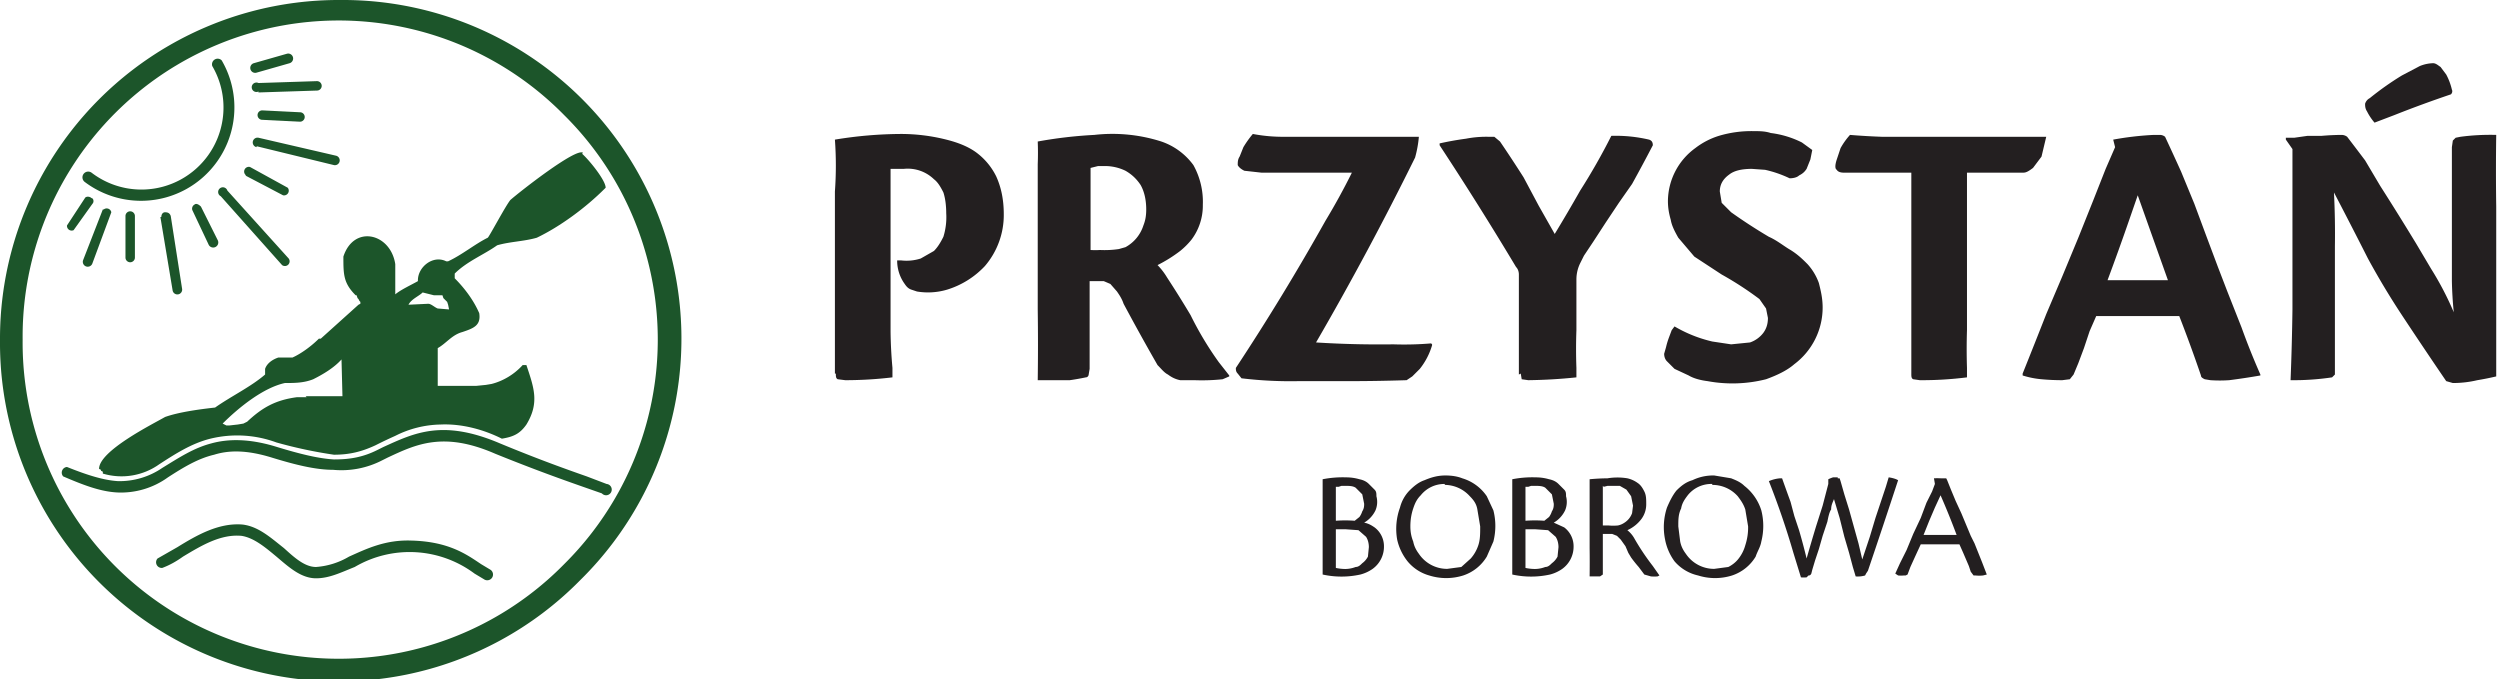
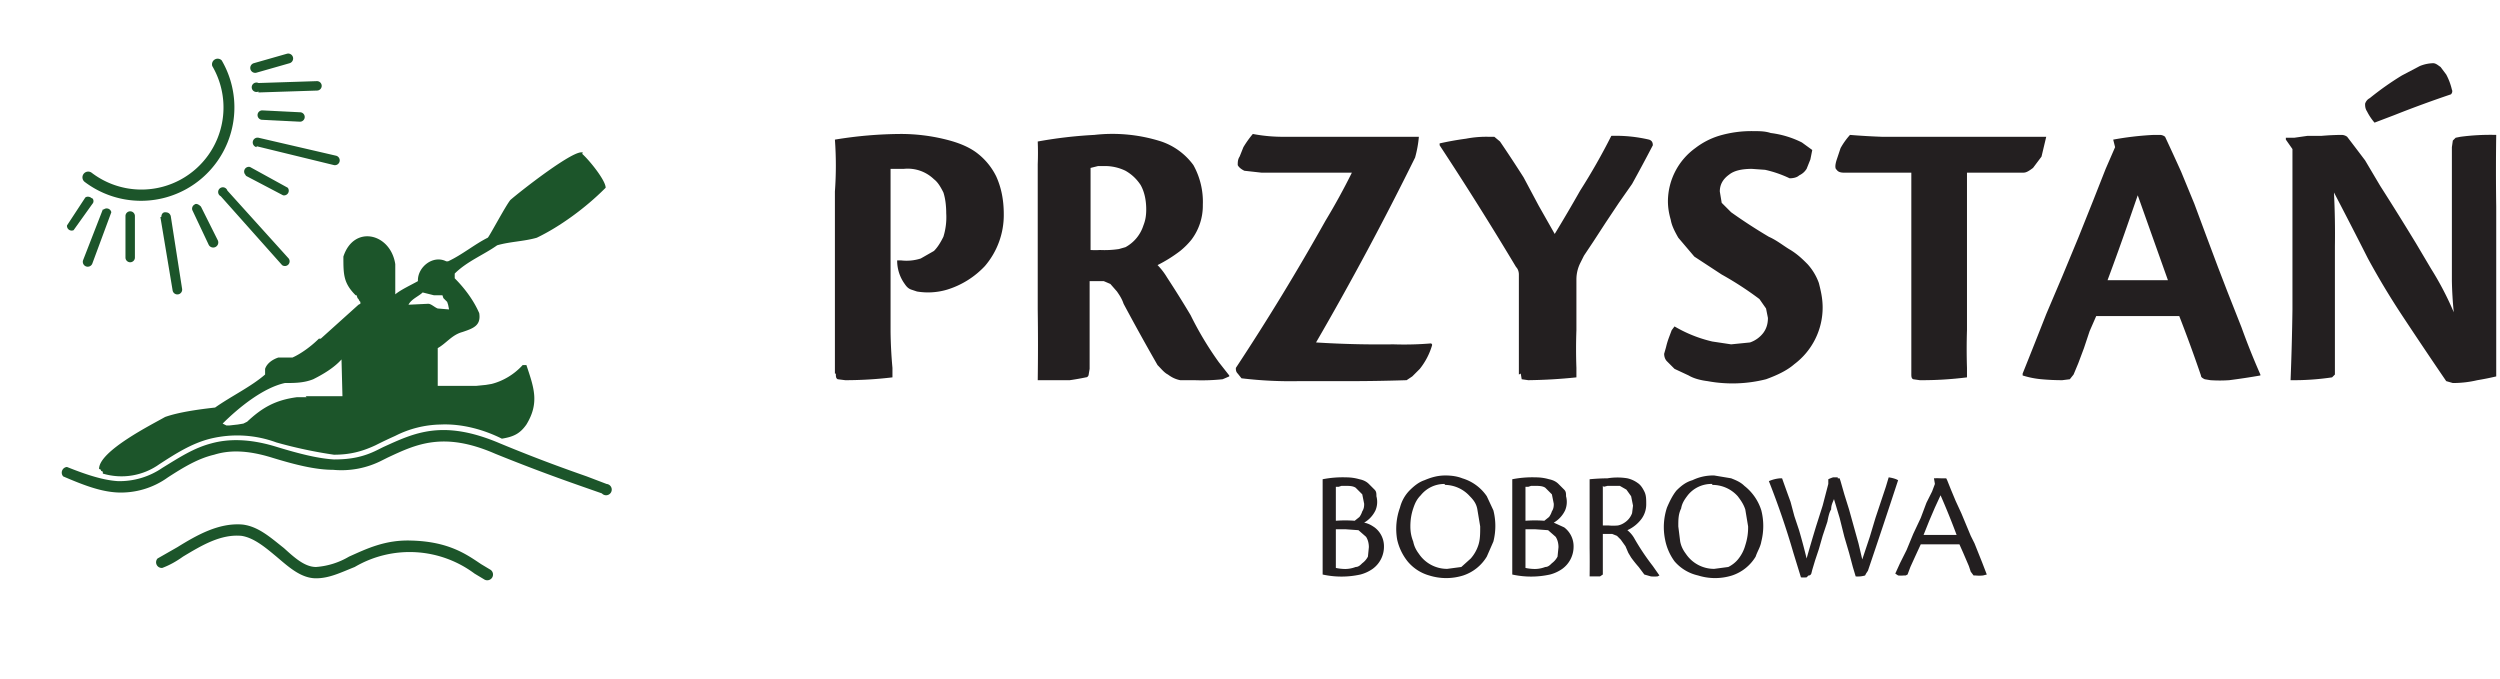
<svg xmlns="http://www.w3.org/2000/svg" xml:space="preserve" fill-rule="evenodd" stroke-linejoin="round" stroke-miterlimit="2" clip-rule="evenodd" viewBox="0 0 265 72">
  <path fill="#231f20" fill-rule="nonzero" d="M88.6 39.6c0 .3 0 .5.2.6l.8.1a41.9 41.9 0 0 0 5-.3v-1a49 49 0 0 1-.2-3.8V17.9h1.4A4 4 0 0 1 99 19c.4.3.7.8 1 1.4.2.6.3 1.4.3 2.2a7 7 0 0 1-.3 2.5c-.3.6-.6 1.1-1 1.5l-1.4.8a4.9 4.9 0 0 1-2.1.2h-.4a4.2 4.2 0 0 0 .8 2.5c.2.3.4.5.7.6l.6.2a7.1 7.1 0 0 0 3.2-.2 9.2 9.2 0 0 0 4-2.5 8.3 8.3 0 0 0 2-5.5c0-1.6-.3-2.9-.8-4a7 7 0 0 0-2.2-2.6c-1-.7-2.2-1.1-3.5-1.4-1.3-.3-2.8-.5-4.4-.5a44 44 0 0 0-7 .6 37.9 37.9 0 0 1 0 5.5v19.3Zm27-9.8h1.4l.7.3.7.8c.2.3.5.7.7 1.3a250.3 250.3 0 0 0 3.6 6.5c.4.4.7.8 1.1 1 .4.3.8.5 1.3.6h1.5a21 21 0 0 0 3-.1l.7-.3v-.1l-1.1-1.4a34.9 34.9 0 0 1-3-5 114 114 0 0 0-2.5-4 7 7 0 0 0-1-1.3 15 15 0 0 0 2.4-1.5 8 8 0 0 0 1.2-1.2 6 6 0 0 0 1.2-3.7 8 8 0 0 0-1-4.2 7 7 0 0 0-3.4-2.5 17 17 0 0 0-7.1-.7 47 47 0 0 0-6 .7 29.8 29.8 0 0 1 0 2.4v15.4a270.7 270.7 0 0 1 0 7.5h3.4a26.2 26.2 0 0 0 1.7-.3c.2 0 .3-.2.3-.3l.1-.6v-9.3Zm0-12 .8-.2h.7a5 5 0 0 1 2.2.5c.7.4 1.2.9 1.6 1.5.4.7.6 1.6.6 2.6 0 .7-.1 1.2-.3 1.7a4 4 0 0 1-1.9 2.3l-.7.2a10.3 10.3 0 0 1-2 .1 8 8 0 0 1-1 0v-8.8Zm36.1 18.6a34.2 34.2 0 0 1-4 .1 107.5 107.5 0 0 1-8.2-.2A331.2 331.2 0 0 0 150 16.7a12 12 0 0 0 .4-2.2H136a17 17 0 0 1-3.2-.3 10.6 10.6 0 0 0-1 1.4l-.4 1c-.2.3-.2.6-.2.9.1.2.3.4.7.6l1.8.2h9.6a70.4 70.4 0 0 1-2.8 5.1A251.6 251.6 0 0 1 131 39c0 .2 0 .4.2.6l.4.5a43.4 43.4 0 0 0 6.1.3h4.6a189 189 0 0 0 6.8-.1l.6-.4.8-.8a7.3 7.3 0 0 0 1.3-2.5v-.1Zm9.5 3.2.1.6.7.1a55 55 0 0 0 5.1-.3v-1a55 55 0 0 1 0-4v-5.4a3.9 3.9 0 0 1 .4-1.7l.4-.8 1-1.5 1.3-2 1.4-2.1 1.4-2a179.7 179.7 0 0 0 2.2-4.1c0-.3-.1-.5-.4-.6a15.5 15.5 0 0 0-4-.4 66.2 66.2 0 0 1-3.3 5.8 173.6 173.6 0 0 1-2.7 4.6l-1.7-3-1.6-3A142 142 0 0 0 159 15l-.6-.5h-.6a11.3 11.3 0 0 0-2.4.2 32.8 32.8 0 0 0-2.8.5v.2a360.4 360.4 0 0 1 8.1 12.9c.2.2.3.5.3.8v10.6Zm24.7-25.7a12 12 0 0 0-3.7.5 8 8 0 0 0-2.5 1.3 7 7 0 0 0-2.9 5.6c0 .7.1 1.3.3 2 .1.6.4 1.2.8 1.9l1.7 2 2.9 1.9a35 35 0 0 1 4 2.6l.7 1 .2 1c0 .7-.2 1.2-.5 1.6a3 3 0 0 1-1.4 1l-2 .2-2-.3a14.2 14.2 0 0 1-4-1.6l-.3.4-.3.8a8 8 0 0 0-.3 1l-.2.7c0 .3.1.6.3.8l.8.8 1.5.7c.5.3 1.2.5 2 .6a14.5 14.5 0 0 0 6.2-.2c1.1-.4 2.2-.9 3-1.6a7.5 7.5 0 0 0 3-6c0-1-.2-1.8-.4-2.6a6 6 0 0 0-1.2-2c-.5-.5-1-1-1.8-1.5-.7-.4-1.4-1-2.3-1.4a56.1 56.1 0 0 1-4-2.6l-1-1-.2-1.2c0-.7.3-1.3 1-1.8.5-.4 1.3-.6 2.4-.6l1.4.1a12.1 12.1 0 0 1 2.6.9c.4 0 .8-.1 1-.3.4-.2.6-.4.8-.7l.4-1 .2-1-1.1-.8a10.1 10.1 0 0 0-3.3-1c-.6-.2-1.2-.2-1.8-.2Zm16.7 25.7c0 .3 0 .5.2.6l.7.1a38 38 0 0 0 5-.3v-1a63 63 0 0 1 0-4V18.3h6c.3 0 .6-.2 1-.5l.9-1.2.5-2.1h-17.4a74 74 0 0 1-3.4-.2 7.5 7.5 0 0 0-1 1.4l-.4 1.2c-.2.6-.2 1 0 1.1.1.2.4.3.7.3h7.2v21.3Zm28.4-6.1a154.6 154.6 0 0 1 2.3 6.3c0 .2.2.3.4.4l.6.1a14.7 14.7 0 0 0 2 0 72.2 72.2 0 0 0 3.3-.5v-.1a76.4 76.4 0 0 1-2-5l-1.5-3.8-1-2.6-1.2-3.2-1.3-3.5-1.4-3.4a321 321 0 0 0-1.7-3.7.9.9 0 0 0-.5-.2h-.7a32.4 32.4 0 0 0-4.3.5l.2.8-1 2.3-1.3 3.3-1.6 4-1.7 4.1-1.7 4a870 870 0 0 1-2.5 6.3v.2a9.4 9.4 0 0 0 2 .4 24.3 24.3 0 0 0 2.2.1l.8-.1.4-.5.5-1.2.6-1.6.6-1.8.7-1.6h8.7Zm-7.6-3.8a278.4 278.4 0 0 0 2.3-6.4l.9-2.6 1.1 3.1 2.1 5.9h-6.4ZM243 15.8v17a278.5 278.5 0 0 1-.2 7.5 27.6 27.6 0 0 0 4.4-.3l.3-.3V26.1a87.3 87.3 0 0 0-.1-5.7 606.3 606.3 0 0 1 3.6 7 82.2 82.2 0 0 0 3.6 6 560 560 0 0 0 4.7 7l.7.2a11.2 11.2 0 0 0 2.6-.3 30.1 30.1 0 0 0 2-.4v-18a258.3 258.3 0 0 1 0-7.6 24.2 24.2 0 0 0-3.8.2l-.5.1-.3.3-.1.7v14.2a40.5 40.5 0 0 0 .2 3.3 32.6 32.6 0 0 0-2.4-4.6l-1.6-2.7a321.9 321.9 0 0 0-3.8-6.1l-1.6-2.7a366.6 366.6 0 0 0-1.9-2.5 1 1 0 0 0-.6-.2 26.4 26.4 0 0 0-2.1.1h-1.5l-1.4.2h-.9v.2l.7 1Zm14.9-9.1a4 4 0 0 0-1.4.3l-1.9 1a31.2 31.2 0 0 0-3.4 2.4 1 1 0 0 0-.5.6c0 .2 0 .5.2.8a5.9 5.9 0 0 0 .8 1.2l2.1-.8a124.6 124.6 0 0 1 6-2.2c.1-.1.2-.3.1-.5a6.5 6.5 0 0 0-.6-1.6l-.6-.8c-.3-.2-.5-.4-.8-.4M140.2 60.9a9.3 9.3 0 0 0 4 0 4 4 0 0 0 1.3-.6 2.9 2.9 0 0 0 1.2-2.4 2.5 2.5 0 0 0-1-2c-.3-.2-.6-.4-1.1-.5a3 3 0 0 0 1.2-1.3 2.3 2.3 0 0 0 .1-1.5c0-.3 0-.5-.2-.7l-.6-.6c-.2-.2-.5-.4-1-.5a5 5 0 0 0-1.4-.2 11 11 0 0 0-2.5.2V61Zm1.4-9.3h.3l.3-.1h.3c.5 0 .9 0 1.2.2l.7.7.2 1c0 .2 0 .5-.2.8a2 2 0 0 1-.3.6l-.5.4a13.5 13.5 0 0 0-2 0v-3.6Zm0 4.5h1l1.4.1.8.7c.2.3.3.7.3 1.1l-.1 1a2 2 0 0 1-.6.7c-.2.2-.4.4-.7.4a3.1 3.1 0 0 1-1.4.2 4.7 4.7 0 0 1-.7-.1V56Zm11.6-5.7c-.8 0-1.5.2-2.2.5-.6.2-1.1.6-1.6 1.1a4 4 0 0 0-1 1.8 6.6 6.6 0 0 0-.3 3.4 5.7 5.7 0 0 0 1.1 2.3 4.6 4.6 0 0 0 2.3 1.5 6 6 0 0 0 3.6 0 4.6 4.6 0 0 0 2.5-2l.7-1.6a6.7 6.7 0 0 0 0-3.3l-.7-1.5a4.8 4.8 0 0 0-2.6-1.9c-.5-.2-1.1-.3-1.8-.3Zm0 1a3.6 3.6 0 0 1 2.6 1.2c.4.4.7.8.8 1.4l.3 1.8c0 .8 0 1.4-.2 2a4 4 0 0 1-.8 1.4l-1 .9-1.5.2a3.6 3.6 0 0 1-3-1.6c-.3-.4-.5-.8-.6-1.3-.2-.5-.3-1-.3-1.6 0-.7.1-1.3.3-1.9.2-.6.4-1 .8-1.4a3.2 3.2 0 0 1 2.5-1.2Zm7.1 9.5a9.3 9.3 0 0 0 4 0 4 4 0 0 0 1.3-.6 2.9 2.9 0 0 0 1.2-2.4 2.5 2.5 0 0 0-1-2l-1.1-.5a3 3 0 0 0 1.2-1.3 2.3 2.3 0 0 0 .1-1.5c0-.3 0-.5-.2-.7l-.6-.6c-.2-.2-.5-.4-1-.5a5 5 0 0 0-1.4-.2 11 11 0 0 0-2.5.2V61Zm1.4-9.3h.3l.3-.1h.3c.5 0 .9 0 1.2.2l.7.7.2 1c0 .2 0 .5-.2.8a2 2 0 0 1-.3.6l-.5.4a13.5 13.5 0 0 0-2 0v-3.6Zm0 4.5h1l1.4.1.8.7c.2.3.3.7.3 1.1l-.1 1a2 2 0 0 1-.6.7c-.2.2-.4.4-.7.4a3.1 3.1 0 0 1-1.4.2 4.7 4.7 0 0 1-.7-.1V56Zm8.3.5h.9l.5.2.4.4.5.7.3.7.3.5a13.3 13.3 0 0 0 .8 1l.6.8.7.2a4.4 4.4 0 0 0 .7 0l.2-.1-.7-1a24.9 24.9 0 0 1-2-3 3 3 0 0 0-.7-.8A3.8 3.8 0 0 0 174 55a2.6 2.6 0 0 0 .5-1.5c0-.6 0-1-.2-1.4-.2-.4-.4-.7-.7-.9a3 3 0 0 0-1.1-.5 6.5 6.5 0 0 0-2.1 0 22 22 0 0 0-1.9.1v7.3a114 114 0 0 1 0 3h1.1l.3-.2v-4.3Zm0-5 .4-.1h1.3l.7.4.5.7.2 1-.1.8a2 2 0 0 1-.8 1 1.9 1.9 0 0 1-.7.3 5.5 5.5 0 0 1-1 0h-.6v-4.2Zm11.6-1.2a5 5 0 0 0-2.2.5c-.7.2-1.2.6-1.7 1.1-.4.5-.7 1.1-1 1.8a6.6 6.6 0 0 0-.2 3.4 5.7 5.7 0 0 0 1 2.3A4.6 4.6 0 0 0 180 61a6 6 0 0 0 3.6 0 4.6 4.6 0 0 0 2.5-2c.2-.6.5-1 .6-1.6a6.7 6.7 0 0 0 0-3.3 5.3 5.3 0 0 0-1.8-2.6c-.4-.4-.9-.6-1.4-.8l-1.8-.3Zm-.1 1a3.6 3.6 0 0 1 2.7 1.2c.3.4.6.8.8 1.4l.3 1.8a6 6 0 0 1-.3 2 4 4 0 0 1-.7 1.4c-.3.4-.7.7-1.1.9l-1.5.2a3.6 3.6 0 0 1-3-1.6c-.3-.4-.5-.8-.6-1.3l-.2-1.6c0-.7 0-1.3.3-1.9.1-.6.4-1 .7-1.4a3.2 3.2 0 0 1 2.6-1.2Zm13.3-.8h-.5a4 4 0 0 0-.5.2v.5l-.6 2.3-.7 2.2a194.5 194.5 0 0 0-1 3.4 63.8 63.8 0 0 0-.8-3l-.5-1.5-.4-1.5a287.3 287.3 0 0 1-.9-2.5h-.2a3.8 3.8 0 0 0-1.2.3 84.3 84.3 0 0 1 2.6 7.6l.8 2.6a3.1 3.1 0 0 0 .6 0l.2-.2c.1 0 .2 0 .3-.2l.1-.4.3-1 .4-1.2.4-1.4.5-1.5c.1-.5.2-1 .4-1.3 0-.5.2-.8.3-1.1l.6 2 .5 2 .5 1.7.4 1.5.3 1a2.7 2.7 0 0 0 1-.1l.1-.2.2-.3a956.1 956.1 0 0 0 3.2-9.6l-.2-.1a3.5 3.5 0 0 0-.8-.2l-.3 1-.5 1.5-.6 1.8-.6 2-.8 2.4-.4-1.7-.5-1.8-.5-1.8-.5-1.6-.4-1.4-.1-.3h-.2Zm12.9 7.1.4.9.3.7.3.7.2.6.3.4h.2a3.8 3.8 0 0 0 .8 0l.4-.1-.5-1.3-.8-2-.4-.8-.5-1.2-.5-1.2-.6-1.3-.5-1.2-.4-1-.1-.2h-.6a7.7 7.7 0 0 0-.7 0l.1.6-.3.8-.6 1.2-.6 1.6-.8 1.7-.7 1.7-.7 1.4-.5 1.1.3.2a3 3 0 0 0 .6 0h.2l.2-.1.3-.8.5-1.1.6-1.3h4.1Zm-3.8-1 .6-1.5.6-1.4.6-1.3a80.5 80.5 0 0 1 1.7 4.2h-3.5Z" />
  <g fill="#1c552a" fill-rule="nonzero">
-     <path d="M36 0a35.9 35.9 0 0 1 25.5 61.5A35.9 35.9 0 0 1 0 36 35.9 35.9 0 0 1 36 0Zm23.8 12.2A33.5 33.5 0 0 0 2.4 36a33.5 33.5 0 0 0 57.4 23.8 33.5 33.5 0 0 0 0-47.6" />
    <path d="M27.2 15.6a.5.5 0 0 1 .2-1l8.2 1.9a.5.5 0 0 1-.2 1l-8.2-2Zm-10 44.6a.6.6 0 0 1-.5-1l2.1-1.2c2.1-1.3 4.4-2.6 6.9-2.4 1.7.2 3 1.4 4.4 2.5 1.1 1 2.2 2 3.4 2A8 8 0 0 0 37 59c1.8-.8 3.8-1.8 6.6-1.7 4 .1 5.9 1.5 7.4 2.5l1 .6a.6.6 0 0 1-.7 1l-1-.6a11.5 11.5 0 0 0-12.7-.7c-1.5.6-2.7 1.2-4.1 1.2-1.6 0-2.9-1.2-4.2-2.3-1.2-1-2.4-2-3.7-2.2-2.2-.2-4.2 1-6.2 2.2-.7.5-1.4.9-2.2 1.2ZM22.5 7a.6.6 0 0 1 1-.6A9.9 9.9 0 0 1 9 19.3a.6.6 0 0 1 .7-1A8.7 8.7 0 0 0 22.5 7Zm4.7.7a.5.5 0 0 1-.3-1l3.5-1a.5.5 0 1 1 .3 1l-3.5 1Zm.2 2a.5.5 0 1 1 0-.9l6.2-.2a.5.5 0 0 1 0 1l-6.2.2Zm.4 3a.5.5 0 1 1 0-1l4 .2a.5.5 0 1 1 0 1l-4-.2ZM6.7 50.5a.6.6 0 0 1 .4-1c2 .8 3.8 1.4 5.4 1.5a8 8 0 0 0 4.7-1.4c1.8-1.1 3.3-2.1 5.2-2.6 1.8-.5 4-.5 6.7.3 2.6.8 4.6 1.3 6.3 1.4 1.6 0 3-.2 4.6-1l.6-.3c3.3-1.5 6.3-3 12.4-.4 4.1 1.7 7.2 2.8 9.2 3.5l2.1.8a.6.6 0 1 1-.5 1l-2-.7c-2-.7-5.1-1.8-9.3-3.5-5.5-2.4-8.4-1-11.4.4l-.6.3a9.4 9.4 0 0 1-5.2 1c-1.8 0-3.9-.5-6.5-1.3s-4.5-.8-6.1-.3c-1.7.4-3.2 1.3-4.9 2.4a8.5 8.5 0 0 1-5.4 1.6c-1.8-.1-3.6-.8-5.7-1.7Zm55-34.2c.7.6 2.5 2.8 2.5 3.6l-.1.1c-2 2-4.7 4-7.2 5.2-1.4.4-2.8.4-4.2.8-1.4 1-3.2 1.7-4.5 3v.5c1 1 2 2.3 2.6 3.7.2 1.3-.6 1.6-1.8 2-1.1.3-1.7 1.2-2.6 1.7v4h4.1l1-.1.6-.1c1.2-.3 2.4-1 3.3-2h.4c.8 2.4 1.4 4 0 6.3-.7 1-1.4 1.3-2.6 1.5-2-1-4.3-1.6-6.5-1.5a11 11 0 0 0-4.8 1.2 49.4 49.4 0 0 0-2.1 1c-1.5.7-2.8 1-4.4 1a48 48 0 0 1-6.1-1.3 12 12 0 0 0-7-.4c-2 .5-3.7 1.6-5.4 2.7a6.9 6.9 0 0 1-6 1V50l-.2-.1v-.1l-.2-.1c0-1.9 5.6-4.7 7-5.5 1.4-.5 3.5-.8 5.3-1 1.7-1.2 3.8-2.2 5.3-3.5v-.6c.2-.6.8-1 1.4-1.2H31c.9-.4 2-1.2 2.8-2h.2l4-3.6.2-.1V32l-.1-.1-.1-.2-.1-.1-.1-.3h-.1c-1.3-1.3-1.3-2.2-1.3-4.1 1.1-3.4 5-2.5 5.5.8v3.2c.6-.5 1.7-1 2.4-1.4v-.1c0-1.4 1.6-2.7 3-2h.2c1.5-.7 2.8-1.8 4.2-2.5.1 0 1.9-3.4 2.4-4 .9-.8 7-5.6 7.7-5ZM32.4 42h3.9l-.1-3.9c-.8.9-2 1.6-3 2.1-1 .4-2 .4-3 .4-2.3.5-4.9 2.6-6.6 4.3l.4.2h.3l.9-.1.6-.1.4-.2c1.6-1.5 3-2.3 5.3-2.6h1Zm12.4-11c-.4.4-1.2.7-1.5 1.3l2.1-.1c.3 0 .7.4 1 .5l1.2.1-.1-.5-.1-.3-.1-.1-.1-.1-.1-.1-.1-.1-.1-.3H46l-1.2-.3ZM9 21c.1-.2.5-.2.7 0 .2 0 .3.4.1.6l-2 2.8a.5.5 0 0 1-.7-.5L9 21Zm2 1.2a.5.5 0 0 1 .8.3l-2 5.4a.5.5 0 0 1-1-.3l2.1-5.4Zm2.3.7a.5.5 0 0 1 1 0v4.4a.5.5 0 0 1-1 0V23Zm3.8.1c0-.2.1-.5.4-.5.3 0 .5.1.6.4l1.2 7.7a.5.5 0 1 1-1 .2L17 23Zm3.3-.7c-.1-.2 0-.5.2-.6.2-.2.5 0 .7.2l1.8 3.6a.5.5 0 0 1-1 .4l-1.7-3.6Zm3-1.5a.5.5 0 1 1 .7-.6l6.5 7.2a.5.5 0 0 1-.7.7l-6.5-7.3Zm2.7-2.2a.5.5 0 0 1 .4-.9l4 2.2a.5.5 0 0 1-.5.8l-4-2.1Z" />
  </g>
</svg>